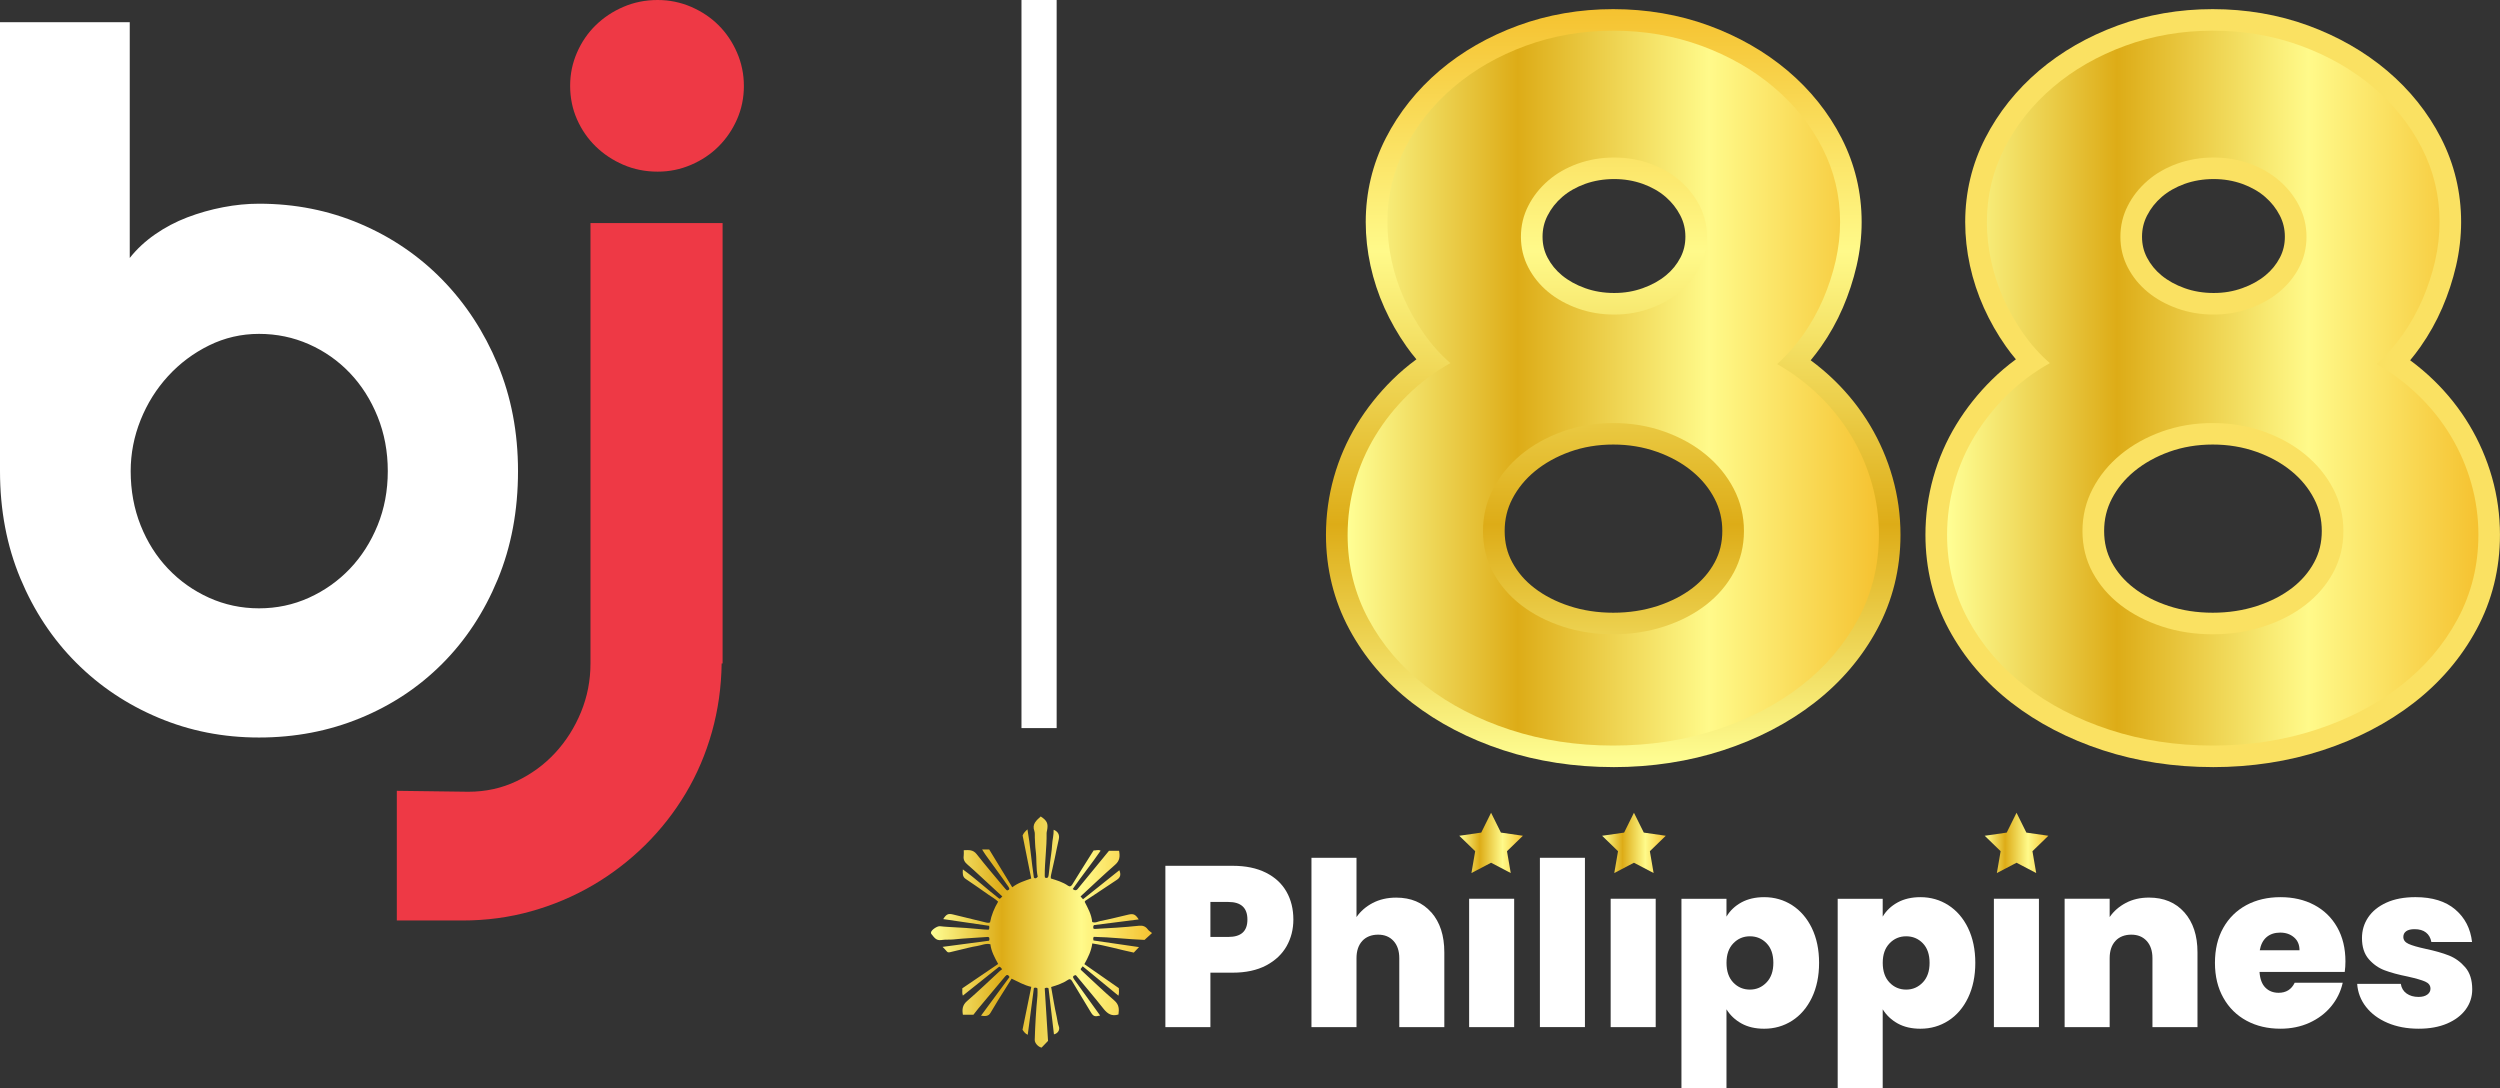
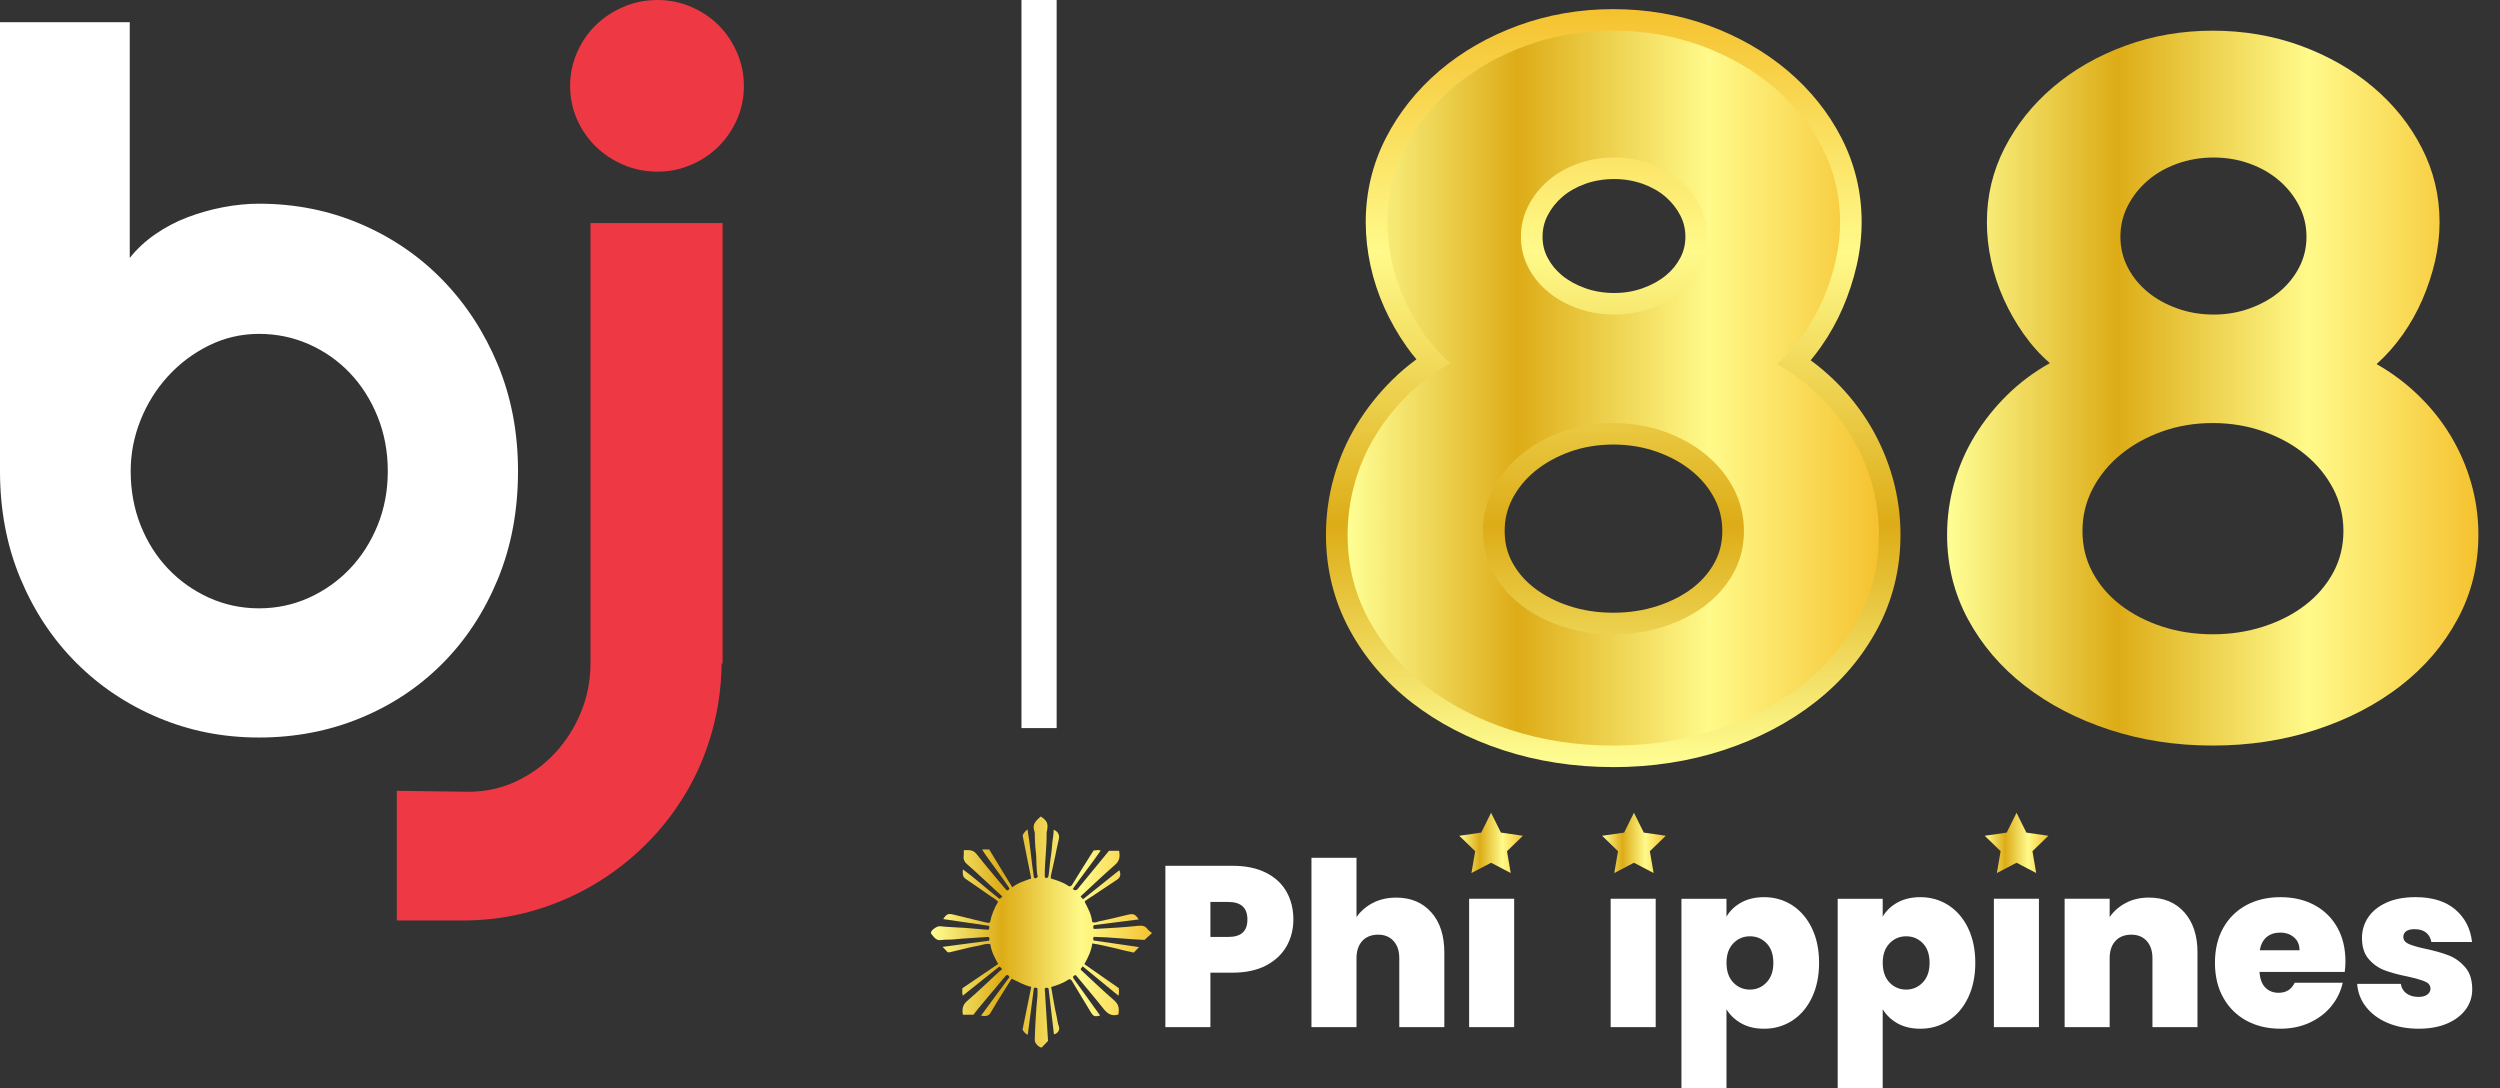
<svg xmlns="http://www.w3.org/2000/svg" width="147" height="64" viewBox="0 0 147 64" fill="none">
  <rect x="0" y="0" width="147" height="64" fill="#333333" stroke="none" />
  <g clip-path="url(#clip0_14_401)">
    <path d="M30.459 27.701C30.459 30.029 30.06 32.157 29.262 34.078C28.465 36.001 27.379 37.65 26.004 39.027C24.631 40.404 23.02 41.473 21.173 42.229C19.326 42.987 17.344 43.366 15.229 43.366C13.113 43.366 11.159 42.978 9.312 42.201C7.465 41.424 5.85 40.343 4.468 38.956C3.085 37.57 1.995 35.92 1.197 34.007C0.399 32.093 0 29.991 0 27.7V1.304H7.629V15.168C8.037 14.65 8.533 14.188 9.118 13.781C9.703 13.374 10.334 13.042 11.011 12.782C11.688 12.524 12.389 12.325 13.113 12.186C13.838 12.046 14.542 11.978 15.229 11.978C17.344 11.978 19.326 12.371 21.173 13.157C23.02 13.942 24.63 15.038 26.004 16.443C27.377 17.849 28.463 19.507 29.262 21.421C30.06 23.334 30.459 25.427 30.459 27.701ZM22.802 27.701C22.802 26.555 22.602 25.487 22.203 24.499C21.804 23.51 21.26 22.655 20.574 21.934C19.887 21.214 19.084 20.648 18.166 20.242C17.247 19.835 16.268 19.632 15.229 19.632C14.189 19.632 13.21 19.859 12.292 20.311C11.373 20.764 10.57 21.366 9.884 22.114C9.197 22.863 8.659 23.722 8.269 24.692C7.88 25.663 7.684 26.666 7.684 27.701C7.684 28.847 7.88 29.911 8.269 30.89C8.659 31.87 9.197 32.72 9.884 33.442C10.57 34.162 11.373 34.732 12.292 35.147C13.21 35.561 14.189 35.77 15.229 35.77C16.268 35.77 17.247 35.563 18.166 35.147C19.084 34.73 19.887 34.162 20.574 33.442C21.26 32.72 21.804 31.87 22.203 30.89C22.602 29.911 22.802 28.849 22.802 27.701Z" fill="white" />
    <path d="M23.333 54.125V46.5L27.537 46.555C28.557 46.555 29.504 46.348 30.377 45.931C31.249 45.515 32.006 44.961 32.646 44.268C33.287 43.575 33.792 42.775 34.164 41.87C34.535 40.965 34.72 40.012 34.72 39.015V13.116H42.489V39.013H42.433C42.414 40.4 42.225 41.74 41.863 43.033C41.5 44.326 40.986 45.532 40.318 46.651C39.65 47.769 38.851 48.787 37.923 49.702C36.995 50.616 35.97 51.401 34.846 52.058C33.722 52.713 32.516 53.223 31.227 53.584C29.937 53.945 28.595 54.125 27.205 54.125H23.335H23.333ZM43.741 5.047C43.741 5.75 43.606 6.405 43.338 7.016C43.069 7.626 42.707 8.157 42.252 8.61C41.798 9.063 41.259 9.424 40.637 9.691C40.016 9.959 39.361 10.093 38.675 10.093C37.952 10.093 37.278 9.959 36.656 9.691C36.035 9.424 35.491 9.063 35.027 8.61C34.563 8.157 34.196 7.626 33.927 7.016C33.659 6.407 33.524 5.75 33.524 5.047C33.524 4.345 33.659 3.712 33.927 3.093C34.196 2.474 34.563 1.937 35.027 1.485C35.491 1.032 36.033 0.671 36.656 0.404C37.278 0.135 37.95 0 38.673 0C39.36 0 40.014 0.135 40.636 0.402C41.257 0.67 41.796 1.03 42.251 1.483C42.705 1.936 43.068 2.472 43.336 3.091C43.605 3.71 43.74 4.362 43.74 5.046L43.741 5.047Z" fill="#EE3945" />
    <path d="M94.86 45.105C92.582 45.105 90.406 44.771 88.393 44.113C86.37 43.451 84.567 42.514 83.038 41.33C81.484 40.127 80.241 38.671 79.343 37.006C78.429 35.313 77.967 33.44 77.967 31.445C77.967 30.299 78.123 29.162 78.431 28.067C78.739 26.972 79.192 25.929 79.779 24.966C80.359 24.014 81.066 23.124 81.88 22.323C82.317 21.893 82.786 21.494 83.285 21.128C83.076 20.881 82.879 20.625 82.692 20.359C82.194 19.651 81.76 18.89 81.404 18.099C81.045 17.301 80.769 16.465 80.584 15.617C80.398 14.765 80.305 13.906 80.305 13.061C80.305 11.314 80.702 9.65 81.487 8.118C82.256 6.616 83.32 5.283 84.648 4.153C85.963 3.036 87.517 2.143 89.267 1.502C91.015 0.861 92.897 0.537 94.856 0.537C96.816 0.537 98.725 0.861 100.475 1.502C102.223 2.143 103.78 3.034 105.104 4.15C106.444 5.282 107.514 6.616 108.283 8.118C109.068 9.65 109.465 11.314 109.465 13.061C109.465 13.909 109.365 14.775 109.168 15.631C108.974 16.472 108.702 17.299 108.359 18.096C108.011 18.903 107.579 19.674 107.078 20.387C106.886 20.661 106.681 20.927 106.468 21.184C106.957 21.544 107.423 21.939 107.857 22.36C108.675 23.154 109.381 24.044 109.955 25.003C110.53 25.963 110.977 26.999 111.283 28.08C111.592 29.167 111.749 30.3 111.749 31.446C111.749 33.442 111.287 35.313 110.373 37.008C109.475 38.675 108.232 40.129 106.678 41.332C105.149 42.516 103.348 43.453 101.323 44.114C99.31 44.773 97.134 45.107 94.856 45.107L94.86 45.105ZM94.86 26.139C93.954 26.139 93.095 26.282 92.31 26.563C91.525 26.845 90.834 27.23 90.254 27.706C89.693 28.167 89.248 28.711 88.93 29.322C88.623 29.912 88.474 30.533 88.474 31.221C88.474 31.91 88.62 32.505 88.92 33.062C89.237 33.649 89.662 34.143 90.22 34.574C90.799 35.02 91.49 35.376 92.277 35.634C93.072 35.895 93.941 36.028 94.858 36.028C95.775 36.028 96.651 35.895 97.457 35.633C98.251 35.374 98.947 35.017 99.524 34.574C100.082 34.143 100.508 33.649 100.826 33.062C101.126 32.505 101.272 31.902 101.272 31.221C101.272 30.541 101.123 29.912 100.816 29.322C100.494 28.702 100.06 28.173 99.492 27.706C98.914 27.23 98.218 26.845 97.426 26.565C96.63 26.282 95.767 26.139 94.86 26.139ZM94.915 10.528C94.306 10.528 93.73 10.625 93.204 10.813C92.687 11 92.236 11.257 91.865 11.576C91.495 11.896 91.21 12.257 90.996 12.678C90.799 13.064 90.702 13.471 90.702 13.92C90.702 14.37 90.797 14.765 90.991 15.141C91.203 15.547 91.481 15.891 91.843 16.19C92.22 16.502 92.677 16.755 93.204 16.943C93.73 17.133 94.306 17.228 94.917 17.228C95.527 17.228 96.075 17.132 96.6 16.943C97.126 16.755 97.584 16.502 97.96 16.19C98.323 15.891 98.601 15.547 98.812 15.141C99.006 14.765 99.101 14.367 99.101 13.92C99.101 13.474 99.006 13.066 98.807 12.678C98.593 12.258 98.308 11.898 97.938 11.576C97.568 11.257 97.116 11 96.6 10.813C96.074 10.625 95.506 10.528 94.917 10.528H94.915Z" fill="url(#paint0_linear_14_401)" />
    <path d="M110.48 31.445C110.48 33.238 110.071 34.892 109.254 36.408C108.437 37.924 107.32 39.232 105.899 40.332C104.48 41.432 102.822 42.291 100.93 42.91C99.037 43.529 97.013 43.839 94.86 43.839C92.707 43.839 90.683 43.529 88.79 42.91C86.897 42.291 85.24 41.432 83.821 40.332C82.401 39.232 81.282 37.924 80.466 36.408C79.649 34.892 79.24 33.238 79.24 31.445C79.24 30.41 79.38 29.398 79.658 28.409C79.936 27.42 80.34 26.491 80.869 25.622C81.398 24.753 82.034 23.953 82.776 23.224C83.519 22.494 84.355 21.87 85.283 21.351C84.707 20.853 84.192 20.28 83.738 19.633C83.283 18.985 82.892 18.301 82.568 17.581C82.244 16.86 81.998 16.117 81.831 15.35C81.664 14.582 81.58 13.821 81.58 13.062C81.58 11.51 81.928 10.054 82.624 8.696C83.32 7.338 84.27 6.144 85.478 5.119C86.685 4.093 88.096 3.284 89.711 2.692C91.325 2.1 93.042 1.804 94.862 1.804C96.681 1.804 98.425 2.1 100.04 2.692C101.654 3.284 103.07 4.093 104.286 5.119C105.502 6.144 106.457 7.336 107.153 8.696C107.849 10.054 108.197 11.51 108.197 13.062C108.197 13.821 108.108 14.584 107.934 15.35C107.757 16.117 107.511 16.866 107.196 17.596C106.88 18.327 106.495 19.014 106.041 19.661C105.586 20.308 105.071 20.891 104.496 21.408C105.405 21.926 106.231 22.545 106.974 23.267C107.716 23.987 108.347 24.783 108.867 25.652C109.386 26.521 109.785 27.445 110.063 28.425C110.341 29.404 110.481 30.413 110.481 31.446L110.48 31.445ZM102.544 31.223C102.544 30.335 102.344 29.509 101.945 28.741C101.546 27.974 100.998 27.304 100.302 26.731C99.606 26.158 98.789 25.706 97.851 25.373C96.913 25.041 95.917 24.875 94.858 24.875C93.8 24.875 92.807 25.041 91.878 25.373C90.95 25.706 90.138 26.158 89.442 26.731C88.746 27.304 88.198 27.975 87.799 28.741C87.4 29.509 87.2 30.335 87.2 31.223C87.2 32.111 87.398 32.924 87.799 33.664C88.198 34.403 88.746 35.041 89.442 35.577C90.138 36.114 90.95 36.533 91.878 36.839C92.807 37.144 93.8 37.296 94.858 37.296C95.917 37.296 96.913 37.144 97.851 36.839C98.789 36.533 99.606 36.114 100.302 35.577C100.998 35.041 101.545 34.403 101.945 33.664C102.344 32.924 102.544 32.111 102.544 31.223ZM100.372 13.92C100.372 13.273 100.227 12.668 99.941 12.105C99.653 11.541 99.264 11.048 98.771 10.622C98.279 10.198 97.7 9.864 97.031 9.623C96.364 9.383 95.658 9.262 94.916 9.262C94.173 9.262 93.439 9.383 92.772 9.623C92.103 9.864 91.522 10.196 91.031 10.622C90.539 11.048 90.149 11.541 89.862 12.105C89.574 12.668 89.431 13.275 89.431 13.92C89.431 14.566 89.574 15.168 89.862 15.723C90.149 16.277 90.539 16.758 91.031 17.165C91.522 17.572 92.103 17.896 92.772 18.135C93.439 18.376 94.154 18.496 94.916 18.496C95.677 18.496 96.364 18.376 97.031 18.135C97.7 17.895 98.279 17.572 98.771 17.165C99.262 16.758 99.653 16.277 99.941 15.723C100.229 15.169 100.372 14.568 100.372 13.92Z" fill="url(#paint1_linear_14_401)" />
-     <path d="M130.109 45.105C127.831 45.105 125.655 44.771 123.642 44.113C121.619 43.451 119.816 42.514 118.287 41.33C116.733 40.127 115.49 38.671 114.592 37.006C113.678 35.313 113.216 33.44 113.216 31.445C113.216 30.299 113.372 29.162 113.68 28.067C113.988 26.972 114.441 25.929 115.028 24.966C115.608 24.014 116.315 23.124 117.129 22.323C117.566 21.893 118.035 21.494 118.534 21.128C118.325 20.881 118.128 20.625 117.941 20.359C117.443 19.651 117.01 18.89 116.653 18.099C116.294 17.301 116.018 16.465 115.833 15.617C115.647 14.765 115.554 13.906 115.554 13.061C115.554 11.314 115.951 9.65 116.736 8.118C117.505 6.616 118.569 5.283 119.897 4.153C121.212 3.036 122.766 2.143 124.516 1.502C126.264 0.861 128.146 0.537 130.105 0.537C132.065 0.537 133.974 0.861 135.724 1.502C137.472 2.143 139.029 3.034 140.353 4.15C141.693 5.282 142.763 6.616 143.532 8.118C144.317 9.65 144.714 11.314 144.714 13.061C144.714 13.909 144.614 14.775 144.417 15.631C144.223 16.472 143.951 17.299 143.608 18.096C143.26 18.903 142.828 19.674 142.327 20.387C142.135 20.661 141.93 20.927 141.717 21.184C142.206 21.544 142.672 21.939 143.106 22.36C143.924 23.154 144.63 24.044 145.204 25.003C145.779 25.963 146.226 26.999 146.533 28.08C146.841 29.167 146.998 30.3 146.998 31.446C146.998 33.442 146.536 35.313 145.622 37.008C144.724 38.675 143.481 40.129 141.927 41.332C140.398 42.516 138.597 43.453 136.572 44.114C134.559 44.773 132.383 45.107 130.105 45.107L130.109 45.105ZM130.109 26.139C129.203 26.139 128.344 26.282 127.559 26.563C126.774 26.845 126.083 27.23 125.503 27.706C124.942 28.167 124.497 28.711 124.179 29.322C123.872 29.912 123.723 30.533 123.723 31.221C123.723 31.91 123.869 32.505 124.169 33.062C124.486 33.649 124.912 34.143 125.469 34.574C126.048 35.02 126.739 35.376 127.526 35.634C128.321 35.895 129.19 36.028 130.107 36.028C131.024 36.028 131.9 35.895 132.706 35.633C133.5 35.374 134.196 35.017 134.773 34.574C135.331 34.143 135.757 33.649 136.075 33.062C136.375 32.505 136.521 31.902 136.521 31.221C136.521 30.541 136.372 29.912 136.065 29.322C135.743 28.702 135.309 28.173 134.741 27.706C134.163 27.23 133.467 26.845 132.675 26.565C131.879 26.282 131.016 26.139 130.109 26.139ZM130.164 10.528C129.556 10.528 128.979 10.625 128.453 10.813C127.936 11 127.485 11.257 127.114 11.576C126.744 11.896 126.46 12.257 126.245 12.678C126.048 13.064 125.951 13.471 125.951 13.92C125.951 14.37 126.046 14.765 126.24 15.141C126.452 15.547 126.73 15.891 127.092 16.19C127.469 16.502 127.926 16.755 128.453 16.943C128.979 17.133 129.556 17.228 130.166 17.228C130.776 17.228 131.324 17.132 131.849 16.943C132.375 16.755 132.833 16.502 133.209 16.19C133.572 15.891 133.85 15.547 134.061 15.141C134.255 14.765 134.35 14.367 134.35 13.92C134.35 13.474 134.255 13.066 134.056 12.678C133.842 12.258 133.557 11.898 133.187 11.576C132.817 11.257 132.365 11 131.849 10.813C131.323 10.625 130.755 10.528 130.166 10.528H130.164Z" fill="url(#paint2_linear_14_401)" />
    <path d="M145.729 31.445C145.729 33.238 145.32 34.892 144.503 36.408C143.686 37.924 142.569 39.232 141.148 40.332C139.729 41.432 138.071 42.291 136.179 42.91C134.286 43.529 132.263 43.839 130.109 43.839C127.955 43.839 125.932 43.529 124.039 42.91C122.147 42.291 120.489 41.432 119.07 40.332C117.65 39.232 116.532 37.924 115.715 36.408C114.898 34.892 114.489 33.238 114.489 31.445C114.489 30.41 114.629 29.398 114.907 28.409C115.185 27.42 115.589 26.491 116.118 25.622C116.648 24.753 117.283 23.953 118.025 23.224C118.768 22.494 119.604 21.87 120.532 21.351C119.956 20.853 119.442 20.28 118.987 19.633C118.532 18.985 118.141 18.301 117.817 17.581C117.493 16.86 117.247 16.117 117.08 15.35C116.913 14.582 116.829 13.821 116.829 13.062C116.829 11.51 117.177 10.054 117.873 8.696C118.569 7.338 119.519 6.144 120.727 5.119C121.934 4.093 123.345 3.284 124.96 2.692C126.574 2.1 128.291 1.804 130.111 1.804C131.93 1.804 133.674 2.1 135.289 2.692C136.903 3.284 138.319 4.093 139.535 5.119C140.751 6.144 141.706 7.336 142.402 8.696C143.098 10.054 143.446 11.51 143.446 13.062C143.446 13.821 143.357 14.584 143.183 15.35C143.006 16.117 142.76 16.866 142.445 17.596C142.129 18.327 141.744 19.014 141.29 19.661C140.835 20.308 140.32 20.891 139.745 21.408C140.654 21.926 141.481 22.545 142.223 23.267C142.965 23.987 143.596 24.783 144.116 25.652C144.635 26.521 145.034 27.445 145.312 28.425C145.59 29.404 145.73 30.413 145.73 31.446L145.729 31.445ZM137.793 31.223C137.793 30.335 137.593 29.509 137.194 28.741C136.795 27.974 136.247 27.304 135.551 26.731C134.855 26.158 134.038 25.706 133.1 25.373C132.162 25.041 131.166 24.875 130.107 24.875C129.049 24.875 128.056 25.041 127.127 25.373C126.199 25.706 125.387 26.158 124.691 26.731C123.995 27.304 123.447 27.975 123.048 28.741C122.649 29.509 122.449 30.335 122.449 31.223C122.449 32.111 122.647 32.924 123.048 33.664C123.447 34.403 123.995 35.041 124.691 35.577C125.387 36.114 126.199 36.533 127.127 36.839C128.056 37.144 129.049 37.296 130.107 37.296C131.166 37.296 132.162 37.144 133.1 36.839C134.038 36.533 134.855 36.114 135.551 35.577C136.247 35.041 136.794 34.403 137.194 33.664C137.593 32.924 137.793 32.111 137.793 31.223ZM135.621 13.92C135.621 13.273 135.476 12.668 135.19 12.105C134.902 11.541 134.513 11.048 134.02 10.622C133.528 10.198 132.949 9.864 132.28 9.623C131.612 9.383 130.907 9.262 130.165 9.262C129.422 9.262 128.688 9.383 128.021 9.623C127.352 9.864 126.771 10.196 126.28 10.622C125.788 11.048 125.398 11.541 125.111 12.105C124.823 12.668 124.68 13.275 124.68 13.92C124.68 14.566 124.823 15.168 125.111 15.723C125.398 16.277 125.788 16.758 126.28 17.165C126.771 17.572 127.352 17.896 128.021 18.135C128.688 18.376 129.403 18.496 130.165 18.496C130.926 18.496 131.612 18.376 132.28 18.135C132.949 17.895 133.528 17.572 134.02 17.165C134.511 16.758 134.902 16.277 135.19 15.723C135.478 15.169 135.621 14.568 135.621 13.92Z" fill="url(#paint3_linear_14_401)" />
    <path d="M62.131 0H60.063V42.812H62.131V0Z" fill="white" />
    <path d="M75.644 52.43C75.374 51.954 74.971 51.582 74.435 51.313C73.898 51.044 73.248 50.909 72.482 50.909H68.524V60.395H71.172V57.193H72.482C73.257 57.193 73.912 57.05 74.448 56.769C74.983 56.485 75.384 56.108 75.651 55.638C75.916 55.168 76.05 54.645 76.05 54.07C76.05 53.451 75.915 52.905 75.644 52.429V52.43ZM72.226 55.092H71.172V53.035H72.226C72.973 53.035 73.348 53.38 73.348 54.07C73.348 54.76 72.973 55.092 72.226 55.092Z" fill="white" />
    <path d="M84.163 53.647C84.671 54.227 84.926 55.008 84.926 55.994V60.394H82.278V56.344C82.278 55.914 82.165 55.575 81.939 55.328C81.714 55.081 81.413 54.958 81.034 54.958C80.654 54.958 80.326 55.081 80.101 55.328C79.875 55.575 79.762 55.914 79.762 56.344V60.394H77.114V50.439H79.762V53.924C79.996 53.584 80.314 53.307 80.714 53.096C81.115 52.886 81.577 52.78 82.098 52.78C82.963 52.78 83.65 53.069 84.158 53.647H84.163Z" fill="white" />
    <path d="M89.033 52.846H86.385V60.395H89.033V52.846Z" fill="white" />
-     <path d="M93.194 50.438H90.546V60.393H93.194V50.438Z" fill="white" />
    <path d="M97.355 52.846H94.707V60.395H97.355V52.846Z" fill="white" />
    <path d="M106.536 54.568C106.251 53.986 105.864 53.538 105.374 53.223C104.883 52.91 104.335 52.753 103.732 52.753C103.219 52.753 102.772 52.856 102.394 53.062C102.018 53.269 101.724 53.546 101.517 53.897V52.848H98.869V64.001H101.517V59.347C101.731 59.695 102.027 59.975 102.401 60.181C102.774 60.388 103.217 60.489 103.732 60.489C104.335 60.489 104.883 60.333 105.374 60.019C105.864 59.706 106.251 59.255 106.536 58.668C106.819 58.079 106.962 57.395 106.962 56.616C106.962 55.838 106.819 55.152 106.536 54.57V54.568ZM103.874 57.764C103.608 58.046 103.281 58.188 102.895 58.188C102.509 58.188 102.181 58.049 101.916 57.772C101.65 57.493 101.519 57.107 101.519 56.615C101.519 56.123 101.65 55.749 101.916 55.471C102.183 55.192 102.509 55.054 102.895 55.054C103.281 55.054 103.61 55.19 103.874 55.464C104.141 55.738 104.273 56.123 104.273 56.615C104.273 57.107 104.141 57.482 103.874 57.766V57.764Z" fill="white" />
    <path d="M115.722 54.568C115.44 53.986 115.052 53.538 114.561 53.223C114.07 52.91 113.523 52.753 112.919 52.753C112.406 52.753 111.959 52.856 111.582 53.062C111.204 53.269 110.91 53.546 110.703 53.897V52.848H108.056V64.001H110.703V59.347C110.92 59.695 111.215 59.975 111.587 60.181C111.962 60.388 112.404 60.489 112.919 60.489C113.523 60.489 114.07 60.333 114.561 60.019C115.052 59.706 115.44 59.255 115.722 58.668C116.005 58.079 116.148 57.395 116.148 56.616C116.148 55.838 116.005 55.152 115.722 54.57V54.568ZM113.062 57.764C112.795 58.046 112.469 58.188 112.083 58.188C111.697 58.188 111.368 58.049 111.104 57.772C110.837 57.493 110.705 57.107 110.705 56.615C110.705 56.123 110.837 55.749 111.104 55.471C111.369 55.192 111.697 55.054 112.083 55.054C112.469 55.054 112.797 55.19 113.062 55.464C113.327 55.738 113.459 56.123 113.459 56.615C113.459 57.107 113.327 57.482 113.062 57.766V57.764Z" fill="white" />
    <path d="M119.889 52.846H117.241V60.395H119.889V52.846Z" fill="white" />
    <path d="M128.441 53.647C128.954 54.227 129.212 55.008 129.212 55.995V60.395H126.564V56.344C126.564 55.914 126.451 55.575 126.226 55.328C126 55.081 125.699 54.958 125.32 54.958C124.94 54.958 124.612 55.081 124.387 55.328C124.161 55.575 124.048 55.914 124.048 56.344V60.395H121.4V52.846H124.048V53.923C124.282 53.582 124.598 53.305 124.994 53.095C125.39 52.884 125.846 52.778 126.359 52.778C127.233 52.778 127.926 53.068 128.439 53.646L128.441 53.647Z" fill="white" />
    <path d="M137.912 56.534C137.912 55.763 137.75 55.092 137.426 54.522C137.103 53.953 136.652 53.516 136.075 53.21C135.5 52.905 134.839 52.753 134.09 52.753C133.342 52.753 132.663 52.91 132.083 53.223C131.503 53.538 131.051 53.983 130.726 54.562C130.401 55.14 130.239 55.825 130.239 56.615C130.239 57.405 130.405 58.09 130.734 58.672C131.061 59.256 131.517 59.704 132.097 60.018C132.679 60.333 133.342 60.488 134.09 60.488C134.712 60.488 135.279 60.372 135.792 60.14C136.306 59.905 136.732 59.586 137.07 59.177C137.407 58.769 137.636 58.305 137.752 57.785H134.928C134.739 58.179 134.424 58.376 133.982 58.376C133.666 58.376 133.407 58.275 133.205 58.072C133.003 57.871 132.887 57.563 132.86 57.151H137.871C137.898 56.946 137.912 56.738 137.912 56.532V56.534ZM132.874 55.874C132.936 55.532 133.073 55.274 133.278 55.1C133.486 54.926 133.75 54.837 134.076 54.837C134.402 54.837 134.67 54.929 134.886 55.114C135.103 55.298 135.211 55.551 135.211 55.874H132.874Z" fill="white" />
    <path d="M140.391 60.146C139.856 59.918 139.431 59.603 139.121 59.204C138.81 58.806 138.637 58.354 138.602 57.853H141.168C141.205 58.095 141.318 58.283 141.507 58.418C141.696 58.552 141.93 58.619 142.209 58.619C142.425 58.619 142.597 58.574 142.723 58.484C142.848 58.394 142.912 58.278 142.912 58.134C142.912 57.946 142.808 57.807 142.6 57.717C142.394 57.626 142.05 57.528 141.574 57.421C141.033 57.313 140.582 57.191 140.223 57.056C139.862 56.922 139.549 56.702 139.283 56.397C139.018 56.091 138.884 55.679 138.884 55.159C138.884 54.711 139.005 54.304 139.248 53.942C139.492 53.578 139.849 53.29 140.323 53.074C140.796 52.859 141.365 52.752 142.031 52.752C143.021 52.752 143.802 52.994 144.369 53.478C144.937 53.962 145.266 54.599 145.356 55.388H142.964C142.92 55.146 142.813 54.959 142.646 54.83C142.479 54.7 142.257 54.635 141.977 54.635C141.761 54.635 141.596 54.675 141.485 54.755C141.372 54.836 141.316 54.948 141.316 55.092C141.316 55.271 141.419 55.409 141.626 55.502C141.833 55.596 142.166 55.692 142.626 55.792C143.176 55.909 143.632 56.039 143.997 56.183C144.361 56.327 144.682 56.558 144.956 56.876C145.231 57.194 145.367 57.628 145.367 58.174C145.367 58.614 145.239 59.008 144.983 59.358C144.725 59.708 144.361 59.983 143.888 60.186C143.416 60.387 142.859 60.488 142.219 60.488C141.534 60.488 140.924 60.374 140.388 60.145L140.391 60.146Z" fill="white" />
    <path d="M87.675 47.79L88.254 48.956L89.547 49.143L88.611 50.051L88.832 51.335L87.675 50.729L86.52 51.335L86.741 50.051L85.805 49.143L87.097 48.956L87.675 47.79Z" fill="url(#paint4_linear_14_401)" />
    <path d="M96.076 47.79L96.655 48.956L97.947 49.143L97.012 50.051L97.233 51.335L96.076 50.729L94.919 51.335L95.14 50.051L94.204 49.143L95.498 48.956L96.076 47.79Z" fill="url(#paint5_linear_14_401)" />
    <path d="M118.572 47.79L119.15 48.956L120.444 49.143L119.508 50.051L119.729 51.335L118.572 50.729L117.416 51.335L117.637 50.051L116.701 49.143L117.995 48.956L118.572 47.79Z" fill="url(#paint6_linear_14_401)" />
    <path d="M65.213 50.026H65.801C65.861 50.344 65.849 50.605 65.573 50.844C64.882 51.449 64.216 52.083 63.536 52.71C63.585 52.766 63.623 52.808 63.682 52.875C64.397 52.302 65.106 51.737 65.817 51.169C65.925 51.426 65.88 51.594 65.671 51.734C65.052 52.144 64.434 52.553 63.817 52.965C63.801 52.974 63.797 53 63.781 53.03C63.97 53.403 64.183 53.775 64.221 54.214C64.405 54.288 64.561 54.182 64.712 54.154C65.265 54.048 65.812 53.902 66.362 53.777C66.651 53.712 66.769 53.769 66.955 54.062C66.063 54.176 65.183 54.288 64.321 54.397C64.267 54.481 64.277 54.54 64.302 54.609C64.324 54.613 64.351 54.622 64.377 54.622C65.238 54.575 66.098 54.529 66.956 54.435C67.185 54.41 67.355 54.461 67.492 54.651C67.549 54.73 67.644 54.784 67.74 54.863C67.584 55.007 67.455 55.124 67.299 55.266C66.325 55.231 65.318 55.105 64.315 55.086C64.269 55.156 64.277 55.208 64.299 55.3C65.168 55.426 66.053 55.554 66.974 55.689C66.859 55.809 66.766 55.909 66.667 56.013C65.855 55.844 65.059 55.605 64.227 55.474C64.165 55.929 63.979 56.297 63.76 56.691C64.44 57.164 65.119 57.637 65.788 58.103C65.788 58.251 65.817 58.375 65.764 58.547C65.059 57.967 64.37 57.401 63.662 56.819C63.617 56.877 63.582 56.923 63.544 56.972C63.541 57.026 63.584 57.055 63.619 57.087C64.251 57.67 64.873 58.269 65.524 58.831C65.81 59.076 65.807 59.348 65.766 59.652C65.373 59.776 65.119 59.611 64.885 59.313C64.356 58.644 63.801 57.993 63.26 57.338C63.07 57.362 63.064 57.454 63.153 57.577C63.654 58.275 64.156 58.971 64.656 59.668C64.668 59.684 64.676 59.7 64.687 59.717C64.37 59.793 64.291 59.766 64.14 59.518C63.768 58.905 63.396 58.292 63.029 57.677C62.975 57.587 62.902 57.547 62.826 57.599C62.513 57.81 62.163 57.932 61.807 58.036C61.913 58.625 62.002 59.209 62.133 59.783C62.176 59.969 62.187 60.162 62.258 60.345C62.341 60.556 62.199 60.77 61.972 60.82C61.866 59.918 61.761 59.016 61.654 58.115C61.591 58.068 61.527 58.061 61.43 58.114C61.494 59.136 61.559 60.17 61.624 61.205C61.492 61.343 61.367 61.474 61.244 61.6C61.039 61.556 60.837 61.328 60.842 61.145C60.868 60.279 60.917 59.415 61.001 58.554C61.015 58.41 61.003 58.264 61.003 58.122C60.941 58.058 60.874 58.071 60.793 58.09C60.674 59.002 60.553 59.913 60.431 60.846C60.275 60.777 60.2 60.659 60.124 60.55C60.295 59.711 60.465 58.878 60.639 58.027C60.208 57.932 59.858 57.721 59.483 57.545C59.208 57.984 58.946 58.399 58.687 58.815C58.535 59.062 58.385 59.31 58.239 59.56C58.118 59.766 57.931 59.757 57.684 59.722C58.252 58.951 58.806 58.199 59.361 57.447C59.283 57.311 59.207 57.286 59.107 57.406C58.579 58.039 58.05 58.671 57.522 59.304C57.423 59.423 57.33 59.548 57.238 59.666H56.618C56.565 59.35 56.591 59.096 56.864 58.861C57.524 58.291 58.151 57.685 58.792 57.094C58.832 57.058 58.876 57.026 58.924 56.988C58.863 56.931 58.852 56.863 58.751 56.84C58.056 57.394 57.347 57.959 56.616 58.543C56.556 58.389 56.597 58.266 56.583 58.114C57.274 57.644 57.978 57.166 58.692 56.681C58.482 56.298 58.286 55.939 58.234 55.521C57.951 55.456 57.705 55.588 57.451 55.626C57.118 55.675 56.794 55.77 56.467 55.844C56.273 55.888 56.079 55.934 55.887 55.983C55.802 56.005 55.729 56.02 55.664 55.934C55.601 55.85 55.521 55.779 55.423 55.676C56.349 55.553 57.25 55.434 58.153 55.314C58.19 55.249 58.182 55.184 58.158 55.117C58.099 55.08 58.034 55.094 57.973 55.099C57.344 55.152 56.71 55.167 56.082 55.238C55.841 55.265 55.591 55.233 55.353 55.274C55.033 55.328 54.917 55.094 54.76 54.913C54.741 54.891 54.739 54.845 54.745 54.815C54.776 54.668 55.116 54.445 55.268 54.461C55.427 54.478 55.586 54.495 55.747 54.502C56.456 54.535 57.161 54.584 57.867 54.654C57.956 54.663 58.047 54.663 58.134 54.666C58.19 54.597 58.167 54.529 58.164 54.438C57.271 54.307 56.378 54.177 55.462 54.043C55.648 53.747 55.756 53.703 56.038 53.771C56.692 53.931 57.349 54.09 58.005 54.249C58.064 54.263 58.129 54.274 58.215 54.236C58.293 53.816 58.457 53.41 58.69 53.02C58.523 52.849 58.315 52.747 58.131 52.614C57.686 52.292 57.23 51.987 56.777 51.677C56.594 51.552 56.602 51.37 56.616 51.121C57.387 51.675 58.05 52.297 58.76 52.845C58.852 52.837 58.868 52.761 58.937 52.712C58.499 52.308 58.072 51.913 57.643 51.518C57.393 51.289 57.147 51.055 56.888 50.836C56.721 50.697 56.632 50.543 56.665 50.322C56.68 50.221 56.669 50.116 56.669 49.993C56.964 49.98 57.214 49.951 57.43 50.227C57.972 50.919 58.547 51.586 59.111 52.262C59.142 52.299 59.181 52.327 59.218 52.36C59.356 52.318 59.385 52.272 59.296 52.14C58.865 51.506 58.399 50.896 57.956 50.271C57.886 50.175 57.827 50.07 57.748 49.947H58.163C58.609 50.678 59.062 51.42 59.521 52.172C59.865 51.908 60.238 51.795 60.636 51.656C60.467 50.811 60.3 49.972 60.13 49.127C60.181 48.991 60.281 48.885 60.415 48.766C60.583 49.724 60.647 50.665 60.793 51.605C60.868 51.68 60.934 51.647 61.02 51.555C60.907 51.058 60.969 50.529 60.898 50.01C60.863 49.754 60.863 49.499 60.847 49.242C60.839 49.117 60.863 48.983 60.822 48.87C60.666 48.451 60.944 48.239 61.195 48.008C61.572 48.256 61.646 48.426 61.564 48.843C61.554 48.891 61.54 48.938 61.54 48.987C61.553 49.828 61.427 50.662 61.43 51.501C61.43 51.534 61.438 51.567 61.443 51.601C61.616 51.673 61.643 51.561 61.661 51.446C61.696 51.2 61.716 50.95 61.743 50.705C61.78 50.369 61.847 50.035 61.862 49.697C61.877 49.396 61.963 49.102 61.955 48.79C62.225 48.897 62.315 49.102 62.255 49.356C62.166 49.724 62.099 50.096 62.021 50.464C61.952 50.792 61.878 51.12 61.802 51.447C61.786 51.517 61.78 51.582 61.789 51.654C62.144 51.764 62.497 51.868 62.803 52.082C62.904 52.151 62.983 52.12 63.053 52.004C63.428 51.392 63.813 50.784 64.196 50.176C64.232 50.119 64.269 50.064 64.307 50.005C64.439 50.02 64.566 49.937 64.717 50.02C64.186 50.797 63.598 51.515 63.077 52.275C63.269 52.427 63.344 52.3 63.412 52.216C64.016 51.483 64.617 50.748 65.21 50.024L65.213 50.026Z" fill="url(#paint7_linear_14_401)" />
  </g>
  <defs>
    <linearGradient id="paint0_linear_14_401" x1="94.86" y1="45.105" x2="94.86" y2="0.537" gradientUnits="userSpaceOnUse">
      <stop stop-color="#FFFF95" />
      <stop offset="0.32" stop-color="#DDAC17" />
      <stop offset="0.68" stop-color="#FFFA8A" />
      <stop offset="1" stop-color="#F5C230" />
    </linearGradient>
    <linearGradient id="paint1_linear_14_401" x1="79.24" y1="22.82" x2="110.48" y2="22.82" gradientUnits="userSpaceOnUse">
      <stop stop-color="#FFFF95" />
      <stop offset="0.32" stop-color="#DDAC17" />
      <stop offset="0.68" stop-color="#FFFA8A" />
      <stop offset="1" stop-color="#F5C230" />
    </linearGradient>
    <linearGradient id="paint2_linear_14_401" x1="130.109" y1="6.95459e-05" x2="130.109" y2="6.95459e-05" gradientUnits="userSpaceOnUse">
      <stop stop-color="#FFFF95" />
      <stop offset="0.32" stop-color="#DDAC17" />
      <stop offset="0.68" stop-color="#FFFA8A" />
      <stop offset="1" stop-color="#F5C230" />
    </linearGradient>
    <linearGradient id="paint3_linear_14_401" x1="114.489" y1="22.82" x2="145.729" y2="22.82" gradientUnits="userSpaceOnUse">
      <stop stop-color="#FFFF95" />
      <stop offset="0.32" stop-color="#DDAC17" />
      <stop offset="0.68" stop-color="#FFFA8A" />
      <stop offset="1" stop-color="#F5C230" />
    </linearGradient>
    <linearGradient id="paint4_linear_14_401" x1="85.805" y1="49.562" x2="89.547" y2="49.562" gradientUnits="userSpaceOnUse">
      <stop stop-color="#FFFF95" />
      <stop offset="0.32" stop-color="#DDAC17" />
      <stop offset="0.68" stop-color="#FFFA8A" />
      <stop offset="1" stop-color="#F5C230" />
    </linearGradient>
    <linearGradient id="paint5_linear_14_401" x1="94.204" y1="49.562" x2="97.947" y2="49.562" gradientUnits="userSpaceOnUse">
      <stop stop-color="#FFFF95" />
      <stop offset="0.32" stop-color="#DDAC17" />
      <stop offset="0.68" stop-color="#FFFA8A" />
      <stop offset="1" stop-color="#F5C230" />
    </linearGradient>
    <linearGradient id="paint6_linear_14_401" x1="116.701" y1="49.562" x2="120.444" y2="49.562" gradientUnits="userSpaceOnUse">
      <stop stop-color="#FFFF95" />
      <stop offset="0.32" stop-color="#DDAC17" />
      <stop offset="0.68" stop-color="#FFFA8A" />
      <stop offset="1" stop-color="#F5C230" />
    </linearGradient>
    <linearGradient id="paint7_linear_14_401" x1="54.747" y1="54.806" x2="67.743" y2="54.806" gradientUnits="userSpaceOnUse">
      <stop stop-color="#FFFF95" />
      <stop offset="0.32" stop-color="#DDAC17" />
      <stop offset="0.68" stop-color="#FFFA8A" />
      <stop offset="1" stop-color="#F5C230" />
    </linearGradient>
    <clipPath id="clip0_14_401">
      <rect width="147" height="64" fill="white" />
    </clipPath>
  </defs>
</svg>